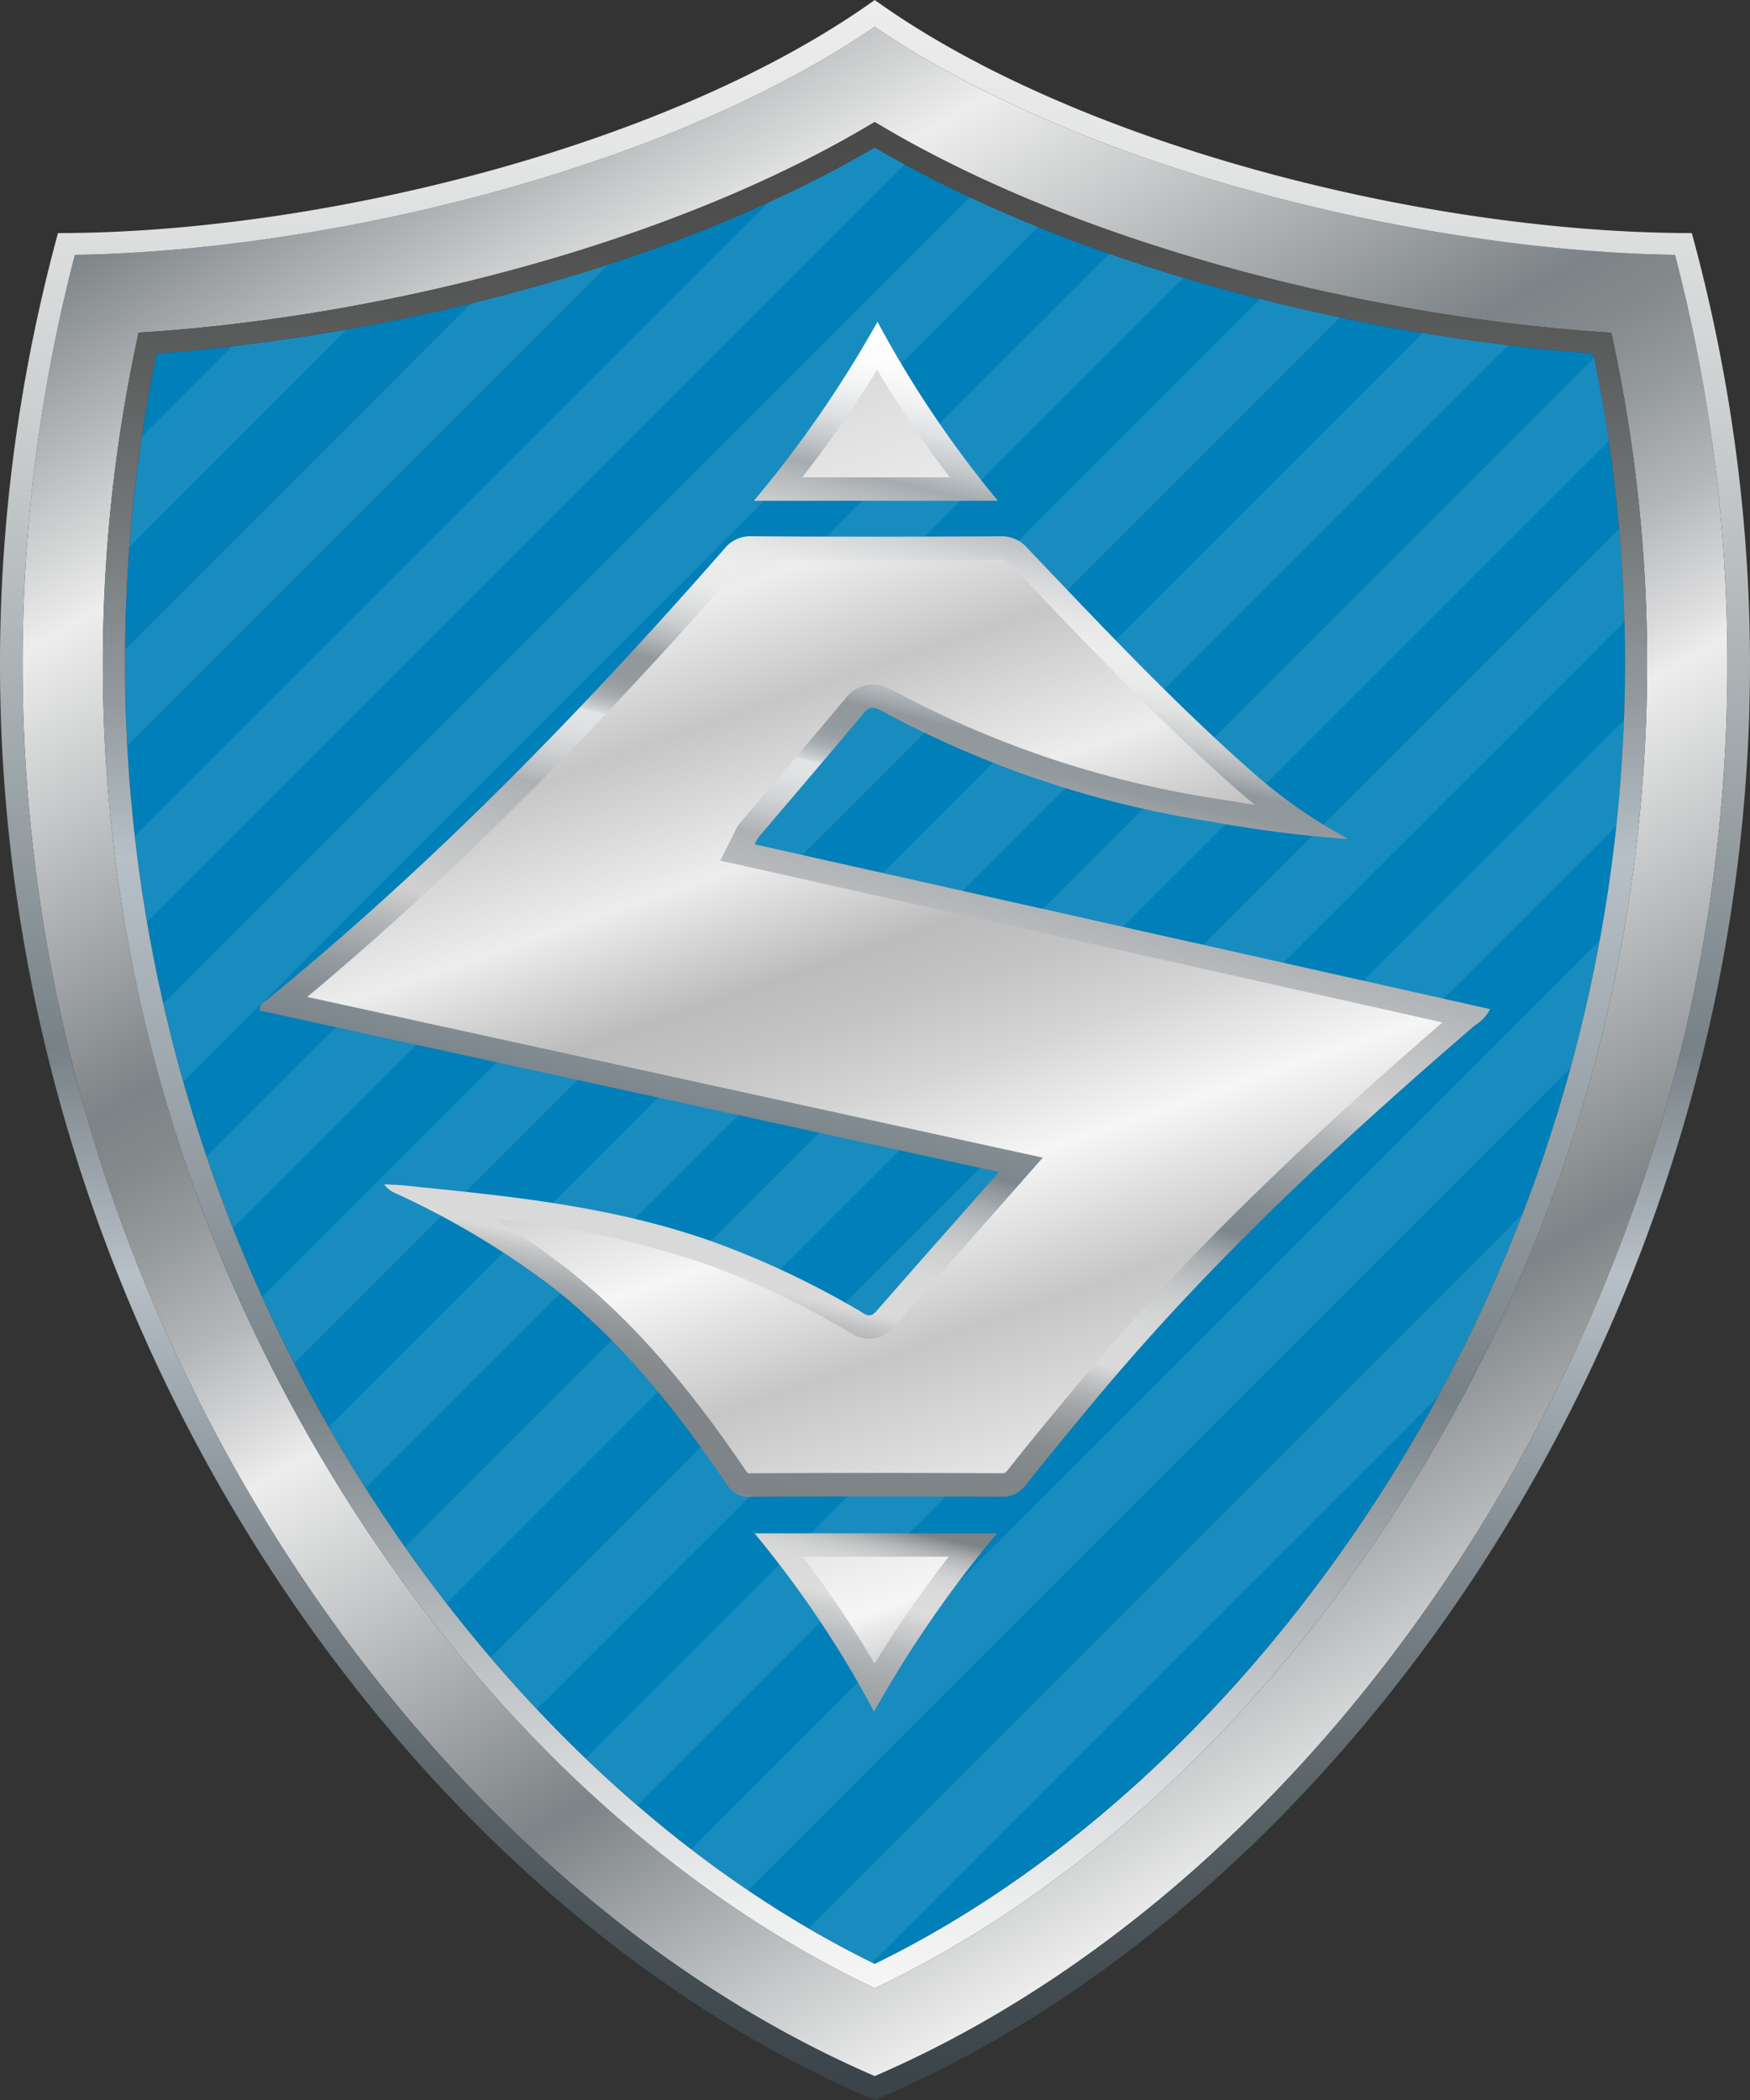
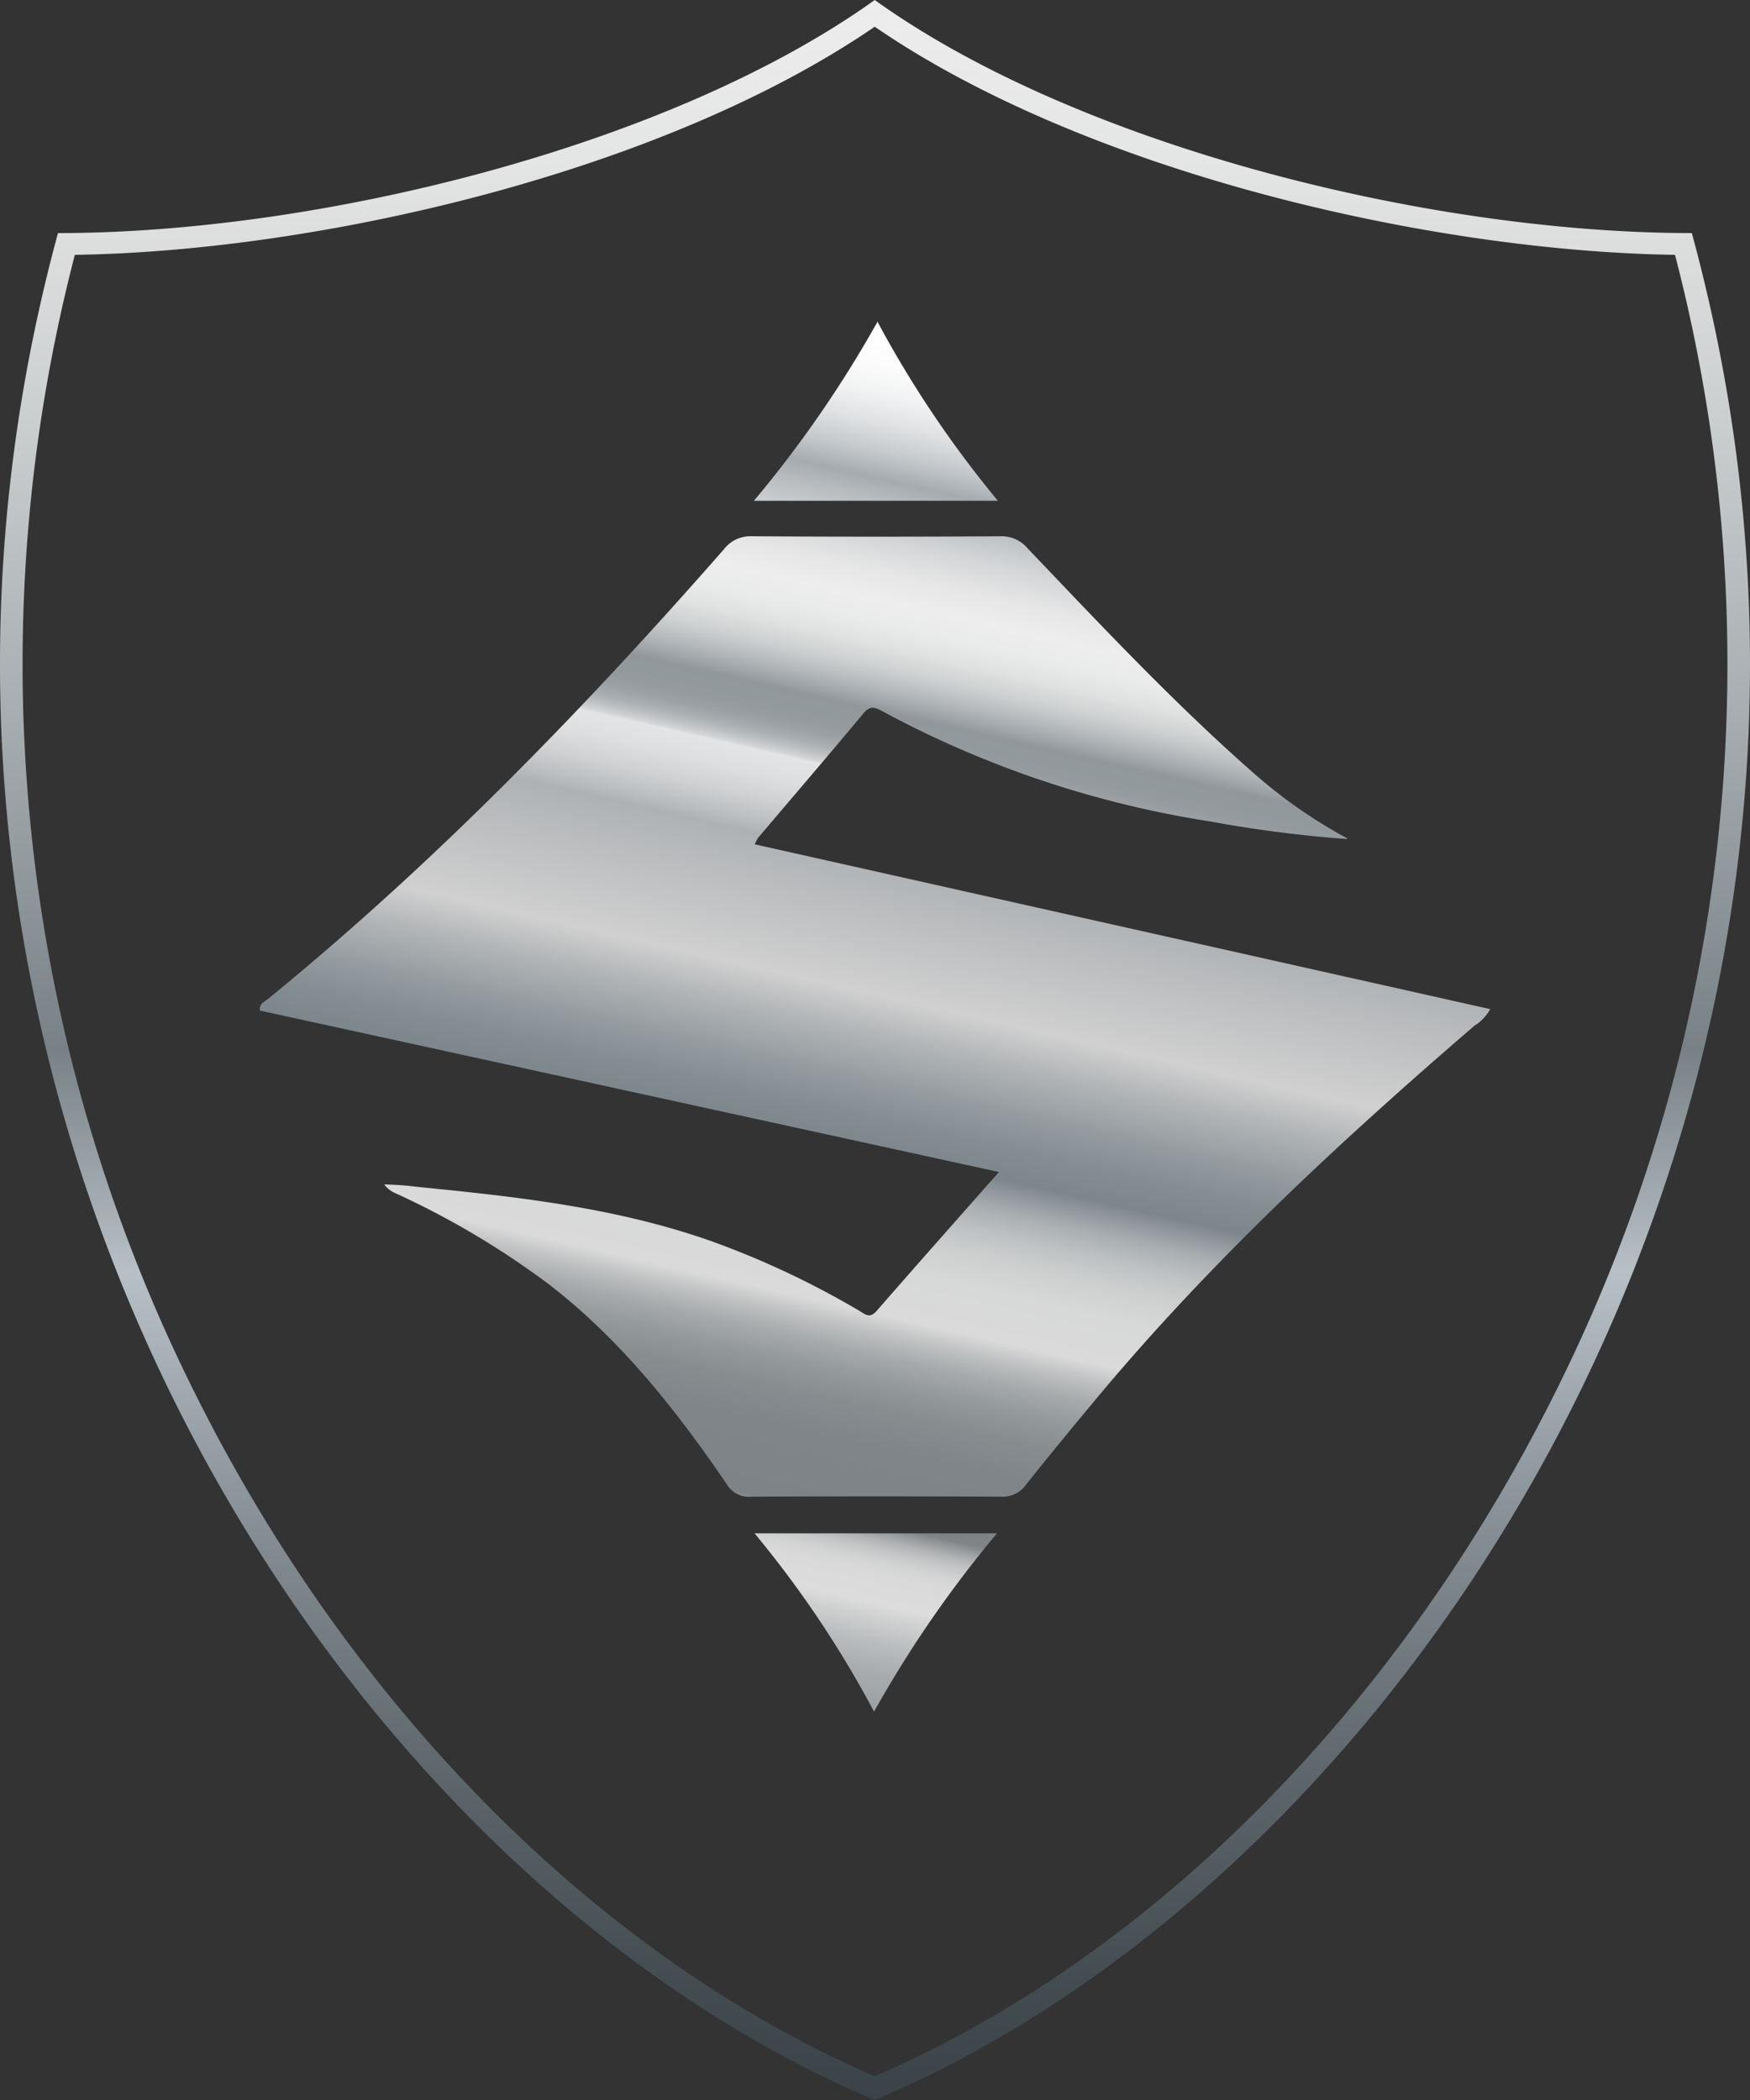
<svg xmlns="http://www.w3.org/2000/svg" id="Слой_1" data-name="Слой 1" viewBox="0 0 170.079 204.095">
  <rect x="0" y="0" width="170.079" height="204.095" fill="#333333" stroke="none" />
  <defs>
    <linearGradient id="Новый_образец_градиента_7" x1="45.883" y1="2.476" x2="142.32" y2="169.51" gradientUnits="userSpaceOnUse">
      <stop offset="0" stop-color="#7d8386" />
      <stop offset=".161" stop-color="#ededed" />
      <stop offset=".382" stop-color="#7d8386" />
      <stop offset=".413" stop-color="#84898c" />
      <stop offset=".456" stop-color="#969b9d" />
      <stop offset=".508" stop-color="#b4b7b9" />
      <stop offset=".564" stop-color="#dededf" />
      <stop offset=".583" stop-color="#ededed" />
      <stop offset=".805" stop-color="#7d8386" />
      <stop offset="1" stop-color="#ededed" />
    </linearGradient>
    <linearGradient id="Безымянный_градиент_3340" x1="99.438" y1="35.01" x2="69.553" y2="165.801" gradientUnits="userSpaceOnUse">
      <stop offset="0" stop-color="#fff" />
      <stop offset=".025" stop-color="#fcfcfc" />
      <stop offset=".047" stop-color="#f1f2f3" />
      <stop offset=".067" stop-color="#dfe1e3" />
      <stop offset=".087" stop-color="#c6cacd" />
      <stop offset=".106" stop-color="#a6acb0" />
      <stop offset=".107" stop-color="#a5abaf" />
      <stop offset=".121" stop-color="#b7bbbe" />
      <stop offset=".15" stop-color="#d4d6d8" />
      <stop offset=".174" stop-color="#e7e7e7" />
      <stop offset=".192" stop-color="#ededed" />
      <stop offset=".21" stop-color="#e9eaea" />
      <stop offset=".225" stop-color="#dfe0e0" />
      <stop offset=".241" stop-color="#cccfd0" />
      <stop offset=".255" stop-color="#b3b7ba" />
      <stop offset=".27" stop-color="#92999d" />
      <stop offset=".27" stop-color="#91989c" />
      <stop offset=".288" stop-color="#939a9e" />
      <stop offset=".297" stop-color="#9ba1a5" />
      <stop offset=".304" stop-color="#a8aeb1" />
      <stop offset=".31" stop-color="#bbbfc1" />
      <stop offset=".316" stop-color="#d3d5d7" />
      <stop offset=".318" stop-color="#e3e4e5" />
      <stop offset=".333" stop-color="#dedfe0" />
      <stop offset=".351" stop-color="#cfd1d3" />
      <stop offset=".371" stop-color="#b7babc" />
      <stop offset=".377" stop-color="#aeb1b4" />
      <stop offset=".382" stop-color="#b0b3b6" />
      <stop offset=".472" stop-color="#d0d0d0" />
      <stop offset=".499" stop-color="#b3b6b8" />
      <stop offset=".533" stop-color="#959ca0" />
      <stop offset=".561" stop-color="#838c91" />
      <stop offset=".582" stop-color="#7c868c" />
      <stop offset=".591" stop-color="#8f979c" />
      <stop offset=".606" stop-color="#aaafb2" />
      <stop offset=".623" stop-color="#bfc2c4" />
      <stop offset=".642" stop-color="#ced0d0" />
      <stop offset=".664" stop-color="#d7d8d8" />
      <stop offset=".697" stop-color="#dadada" />
      <stop offset=".71" stop-color="#bfc1c2" />
      <stop offset=".726" stop-color="#a7aaac" />
      <stop offset=".744" stop-color="#94999b" />
      <stop offset=".765" stop-color="#878c8f" />
      <stop offset=".792" stop-color="#7f8588" />
      <stop offset=".845" stop-color="#7d8386" />
      <stop offset=".851" stop-color="#9a9ea0" />
      <stop offset=".857" stop-color="#b2b4b6" />
      <stop offset=".864" stop-color="#c5c6c7" />
      <stop offset=".872" stop-color="#d2d3d3" />
      <stop offset=".882" stop-color="#dadada" />
      <stop offset=".902" stop-color="#dcdcdc" />
      <stop offset=".908" stop-color="#d3d4d4" />
      <stop offset=".93" stop-color="#b9bcbe" />
      <stop offset=".952" stop-color="#a7abae" />
      <stop offset=".975" stop-color="#9ca1a4" />
      <stop offset="1" stop-color="#989ea1" />
    </linearGradient>
    <linearGradient id="Безымянный_градиент_3343" x1="63.671" y1="36.293" x2="104.878" y2="155.634" gradientUnits="userSpaceOnUse">
      <stop offset=".044" stop-color="#dadada" />
      <stop offset=".176" stop-color="#ededed" />
      <stop offset=".269" stop-color="#c6c6c6" />
      <stop offset=".38" stop-color="#ededed" />
      <stop offset=".472" stop-color="#bdbcbc" />
      <stop offset=".517" stop-color="#c3c3c3" />
      <stop offset=".581" stop-color="#d5d5d5" />
      <stop offset=".656" stop-color="#f3f3f3" />
      <stop offset=".663" stop-color="#f6f6f6" />
      <stop offset=".774" stop-color="#c6c6c6" />
      <stop offset=".897" stop-color="#e7e7e7" />
      <stop offset=".955" stop-color="#f6f6f6" />
      <stop offset="1" stop-color="#cecece" />
    </linearGradient>
    <linearGradient id="Новый_образец_градиента_6" x1="85.039" x2="85.039" y2="204.095" gradientUnits="userSpaceOnUse">
      <stop offset="0" stop-color="#ededed" />
      <stop offset=".075" stop-color="#e4e5e5" />
      <stop offset=".197" stop-color="#cccfd0" />
      <stop offset=".35" stop-color="#a4abae" />
      <stop offset=".5" stop-color="#778186" />
      <stop offset=".606" stop-color="#b6c0c6" />
      <stop offset=".737" stop-color="#818b91" />
      <stop offset=".852" stop-color="#5a6469" />
      <stop offset=".944" stop-color="#424c51" />
      <stop offset="1" stop-color="#394348" />
    </linearGradient>
    <linearGradient id="Безымянный_градиент_18" x1="85.039" y1="193.226" x2="85.039" y2="11.857" gradientUnits="userSpaceOnUse">
      <stop offset="0" stop-color="#f6f6f6" />
      <stop offset=".045" stop-color="#edeeee" />
      <stop offset=".118" stop-color="#d5d7d9" />
      <stop offset=".211" stop-color="#adb3b6" />
      <stop offset=".317" stop-color="#778186" />
      <stop offset=".606" stop-color="#b6c0c6" />
      <stop offset=".686" stop-color="#959ca0" />
      <stop offset=".779" stop-color="#75797a" />
      <stop offset=".866" stop-color="#5d5f5f" />
      <stop offset=".942" stop-color="#4f4f4f" />
      <stop offset="1" stop-color="#4a4a49" />
    </linearGradient>
    <style>.cls-3{fill:#fff}</style>
  </defs>
-   <path d="M85.014 190.867c-23.162-11.306-44.075-33.296-57.49-60.494a149.106 149.106 0 01-12.311-96.03c20.02-1.432 48.209-7.386 69.796-20.013 21.576 12.633 49.795 18.586 69.846 20.014a148.85 148.85 0 01-12.309 96.004c-13.427 27.208-34.355 49.207-57.532 60.519z" fill="#007fb8" />
  <g opacity=".1">
-     <path class="cls-3" d="M87.936 15.943c-.974-.53-1.951-1.057-2.9-1.613a115.97 115.97 0 01-10.343 5.321L13.128 81.216q.477 4.188 1.186 8.349zM115.037 26.98q-3.614-1.08-7.202-2.332l-87.729 87.729q1.193 3.515 2.56 6.975zM100.909 22.04q-3.37-1.365-6.643-2.892L15.903 97.51q.87 3.82 1.94 7.595zM13.802 42.403q-.806 5.357-1.216 10.751L33.74 32.001a190.193 190.193 0 01-11.182 1.647zM45.796 29.479L12.173 63.102q-.039 4.662.215 9.32l46.708-46.709a179.605 179.605 0 01-13.3 3.766zM122.515 29.037L25.51 126.042a148.692 148.692 0 002.041 4.33c.348.706.704 1.405 1.061 2.103L130.253 30.834a192.38 192.38 0 01-7.738-1.797zM146.616 33.541a189.64 189.64 0 01-8.338-1.197L31.965 138.657q1.732 3.027 3.586 5.948zM152.652 103.783q1.678-6.126 2.828-12.364l-88.293 88.294q2.732 2.098 5.537 3.997zM139.786 135.718q1.44-2.65 2.786-5.37 2.995-6.068 5.409-12.36l-69.41 69.41q3.069 1.795 6.201 3.334zM157.117 80.248q.551-5.124.74-10.275L56.94 170.892q2.453 2.354 4.99 4.544zM156.39 42.836q-.601-4.067-1.432-8.103L39.37 150.322q1.968 2.805 4.045 5.49zM157.911 60.385q-.12-4.514-.517-9.018L47.689 161.072q2.205 2.585 4.505 5.03z" />
-   </g>
-   <path d="M85.014 201.783c-26.93-11.625-51.088-36.001-66.387-67.022A158.245 158.245 0 017.273 24.767c23.54-.34 56.974-7.936 77.74-22.17 20.73 14.234 54.193 21.83 77.776 22.17a157.975 157.975 0 01-11.347 109.972c-15.313 31.032-39.488 55.417-66.428 67.044zm59.438-70.494a150.432 150.432 0 0012.144-98.96c-21.683-1.31-50.765-7.926-71.586-20.472-20.837 12.541-49.892 19.156-71.54 20.47a150.683 150.683 0 0012.148 98.986c13.878 28.139 35.393 50.517 59.396 61.913 24.015-11.4 45.546-33.786 59.438-61.937z" fill="url(#Новый_образец_градиента_7)" />
+     </g>
  <path d="M130.886 81.543a123.947 123.947 0 01-13.306-1.715 98.994 98.994 0 01-31.824-10.704c-.678-.362-1.182-.58-1.82.185-3.39 4.067-6.84 8.086-10.264 12.125a4.28 4.28 0 00-.32.624l71.477 16.016a4.244 4.244 0 01-1.517 1.6c-13.058 11.247-25.669 22.947-36.727 36.217-2.314 2.778-4.617 5.565-6.863 8.397a2.782 2.782 0 01-2.444 1.173q-12.151-.064-24.303.001a2.504 2.504 0 01-2.361-1.242c-4.865-7.134-10.188-13.87-17.055-19.238a81.377 81.377 0 00-15.19-9.046 2.433 2.433 0 01-1.027-.834c.608.032 1.218.052 1.825.101.66.054 1.316.139 1.974.204 9.48.942 18.934 2.019 27.993 5.22a84.913 84.913 0 0114.348 6.747c.547.318 1.021.828 1.695.055 3.876-4.447 7.793-8.86 11.907-13.523l-71.825-15.69c-.082-.68.438-.846.76-1.109C42.175 83.93 56.633 69.033 70.351 53.39a3.238 3.238 0 012.714-1.274q12.075.082 24.151.002a3.29 3.29 0 012.637 1.156c7.136 7.48 14.205 15.027 21.983 21.863a49 49 0 009.1 6.344zM73.269 48.67h23.714a104.634 104.634 0 01-11.7-17.4 112.727 112.727 0 01-12.014 17.4zm23.629 100.35H73.33a102.154 102.154 0 0111.617 17.33 112.498 112.498 0 0111.95-17.33z" fill="url(#Безымянный_градиент_3340)" />
-   <path d="M72.948 143.187a1.19 1.19 0 01-.28-.023 2.388 2.388 0 01-.173-.226c-4.11-6.025-9.816-13.714-17.534-19.748a65.734 65.734 0 00-7.013-4.763 93.888 93.888 0 0120.427 4.346 82.202 82.202 0 0113.964 6.568l.144.091a3.586 3.586 0 001.985.68 3.158 3.158 0 002.425-1.189c2.887-3.311 5.797-6.605 8.793-9.997l5.665-6.417-71.495-15.618c13.637-11.375 27.121-24.799 42.206-42 .416-.475.574-.499.968-.499q6.046.04 12.051.04 6.074 0 12.15-.038a1.075 1.075 0 01.976.451l1.846 1.938c6.44 6.76 13.098 13.751 20.281 20.063q.8.704 1.628 1.373l-1.272-.203c-.922-.149-1.844-.297-2.766-.438a97.213 97.213 0 01-31.097-10.462 4.2 4.2 0 00-2.008-.598 3.362 3.362 0 00-2.63 1.334c-2.392 2.87-4.814 5.715-7.236 8.56l-3.017 3.55a3.239 3.239 0 00-.492.812l-.124.26-1.315 2.606 70.183 15.726c-10.614 9.198-23.852 21.268-35.352 35.069-2.203 2.645-4.564 5.498-6.897 8.439-.23.29-.272.311-.634.311q-6.084-.031-12.141-.032-6.102 0-12.202.034zm19.375-96.793a105.188 105.188 0 01-7.076-10.47 110.123 110.123 0 01-7.282 10.47zm-.12 104.9H77.986a101.425 101.425 0 017.01 10.387 112.341 112.341 0 017.209-10.386z" fill="url(#Безымянный_градиент_3343)" />
  <path d="M164.425 22.652c22.417 82.192-25.483 158.735-79.411 181.443-53.916-22.708-101.74-99.192-79.379-181.442 25.5 0 59.603-8.49 79.379-22.653 19.737 14.164 53.821 22.652 79.411 22.652zM151.442 134.74A157.974 157.974 0 00162.79 24.767c-23.583-.34-57.046-7.936-77.776-22.17-20.766 14.234-54.2 21.83-77.74 22.17a158.246 158.246 0 0011.354 109.994c15.299 31.02 39.457 55.397 66.387 67.022 26.94-11.627 51.115-36.012 66.428-67.044z" fill="url(#Новый_образец_градиента_6)" />
-   <path d="M85.014 193.226c-24.003-11.396-45.518-33.774-59.396-61.913a150.683 150.683 0 01-12.147-98.985c21.647-1.315 50.702-7.93 71.539-20.47 20.821 12.545 49.903 19.16 71.586 20.47a150.432 150.432 0 01-12.144 98.96c-13.891 28.152-35.422 50.538-59.438 61.938zm57.532-62.878a148.852 148.852 0 0012.309-96.004c-20.051-1.428-48.27-7.382-69.846-20.014-21.587 12.627-49.776 18.58-69.796 20.013a149.106 149.106 0 0012.312 96.03c13.414 27.198 34.327 49.188 57.489 60.494 23.177-11.312 44.105-33.31 57.532-60.519z" fill="url(#Безымянный_градиент_18)" />
</svg>